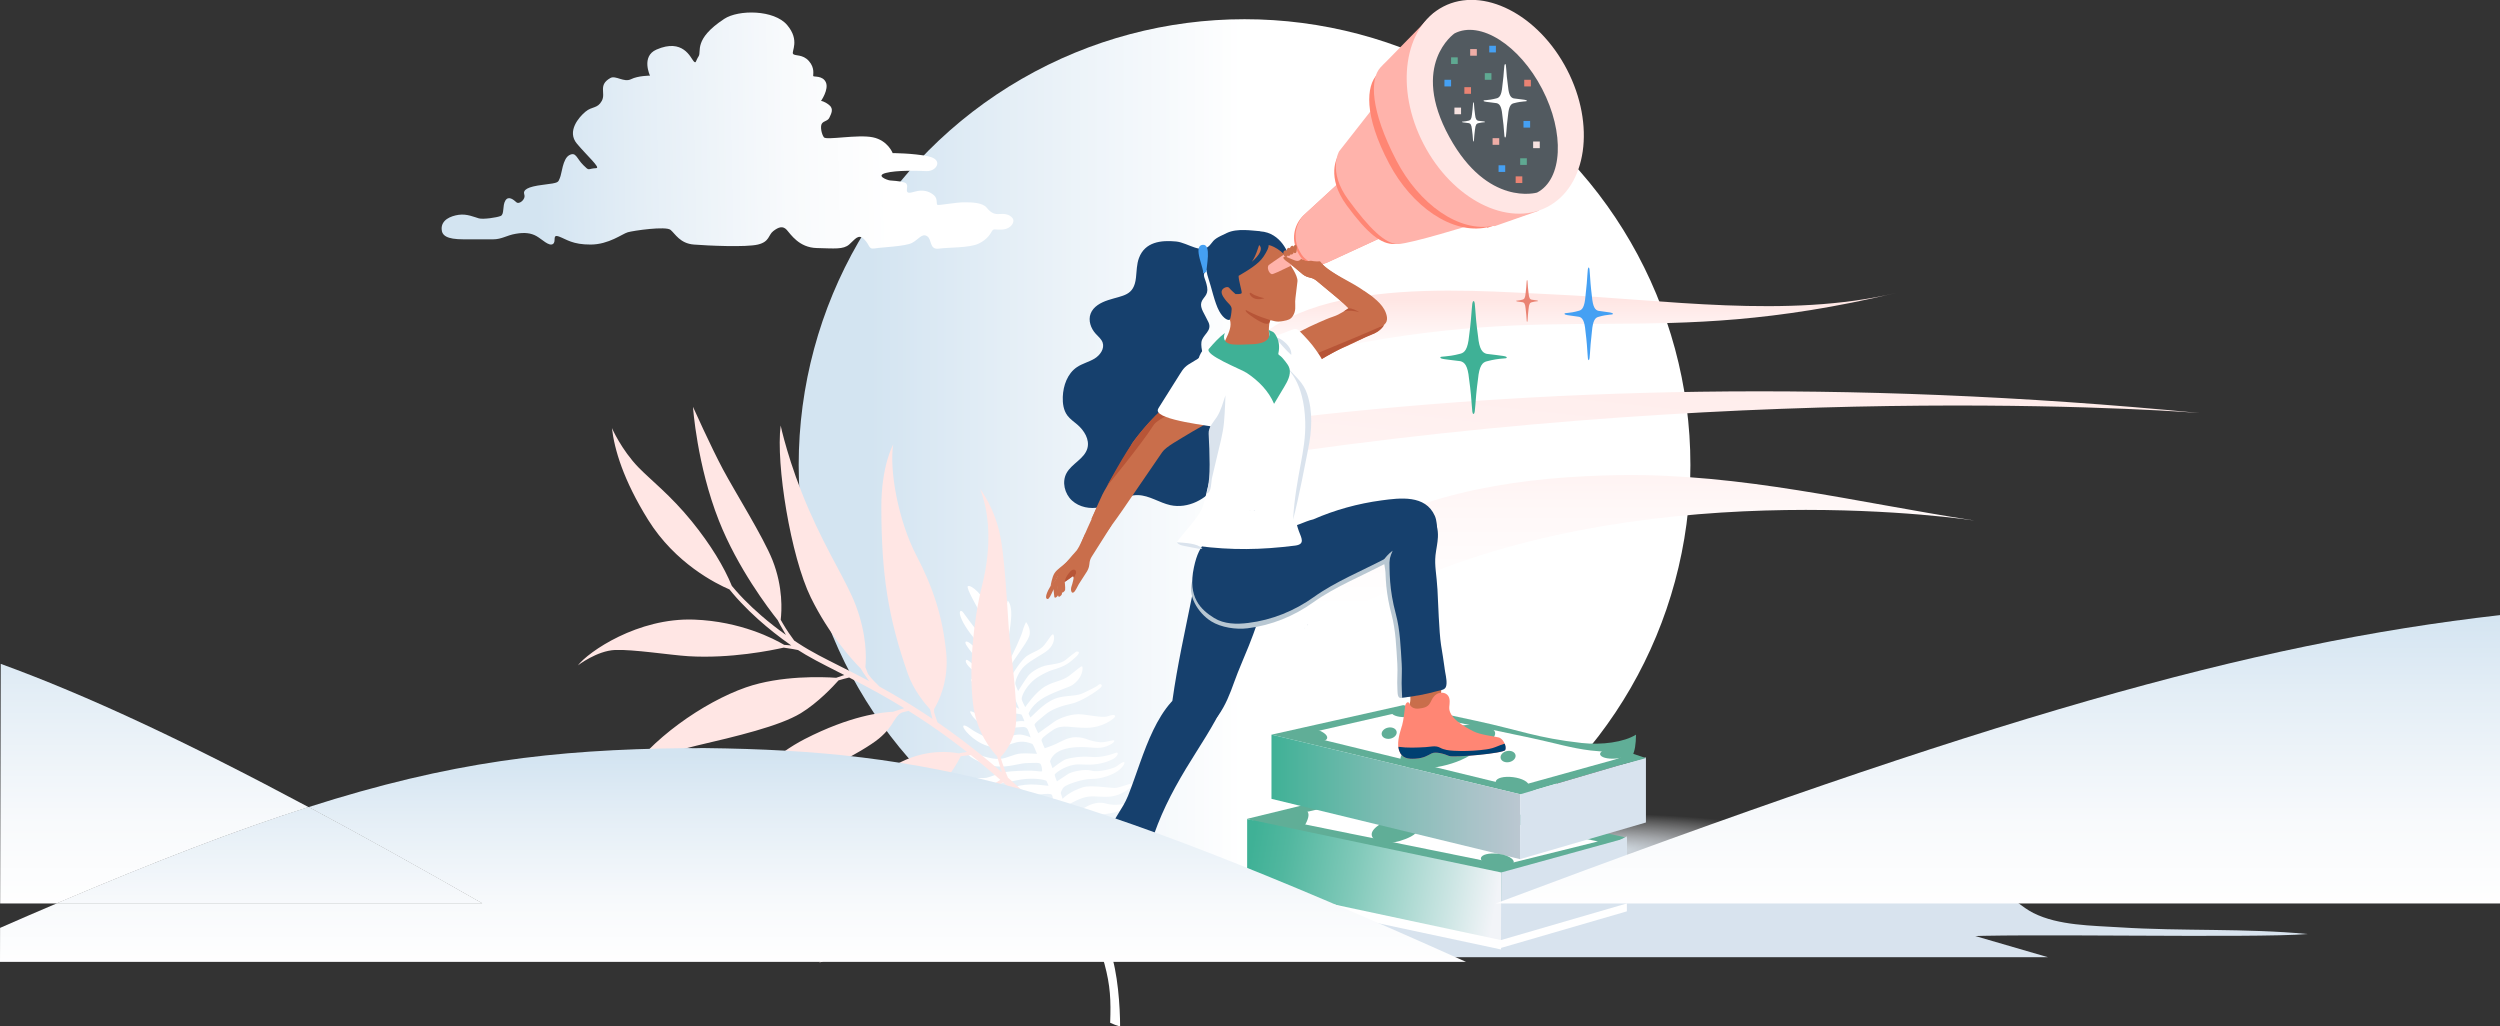
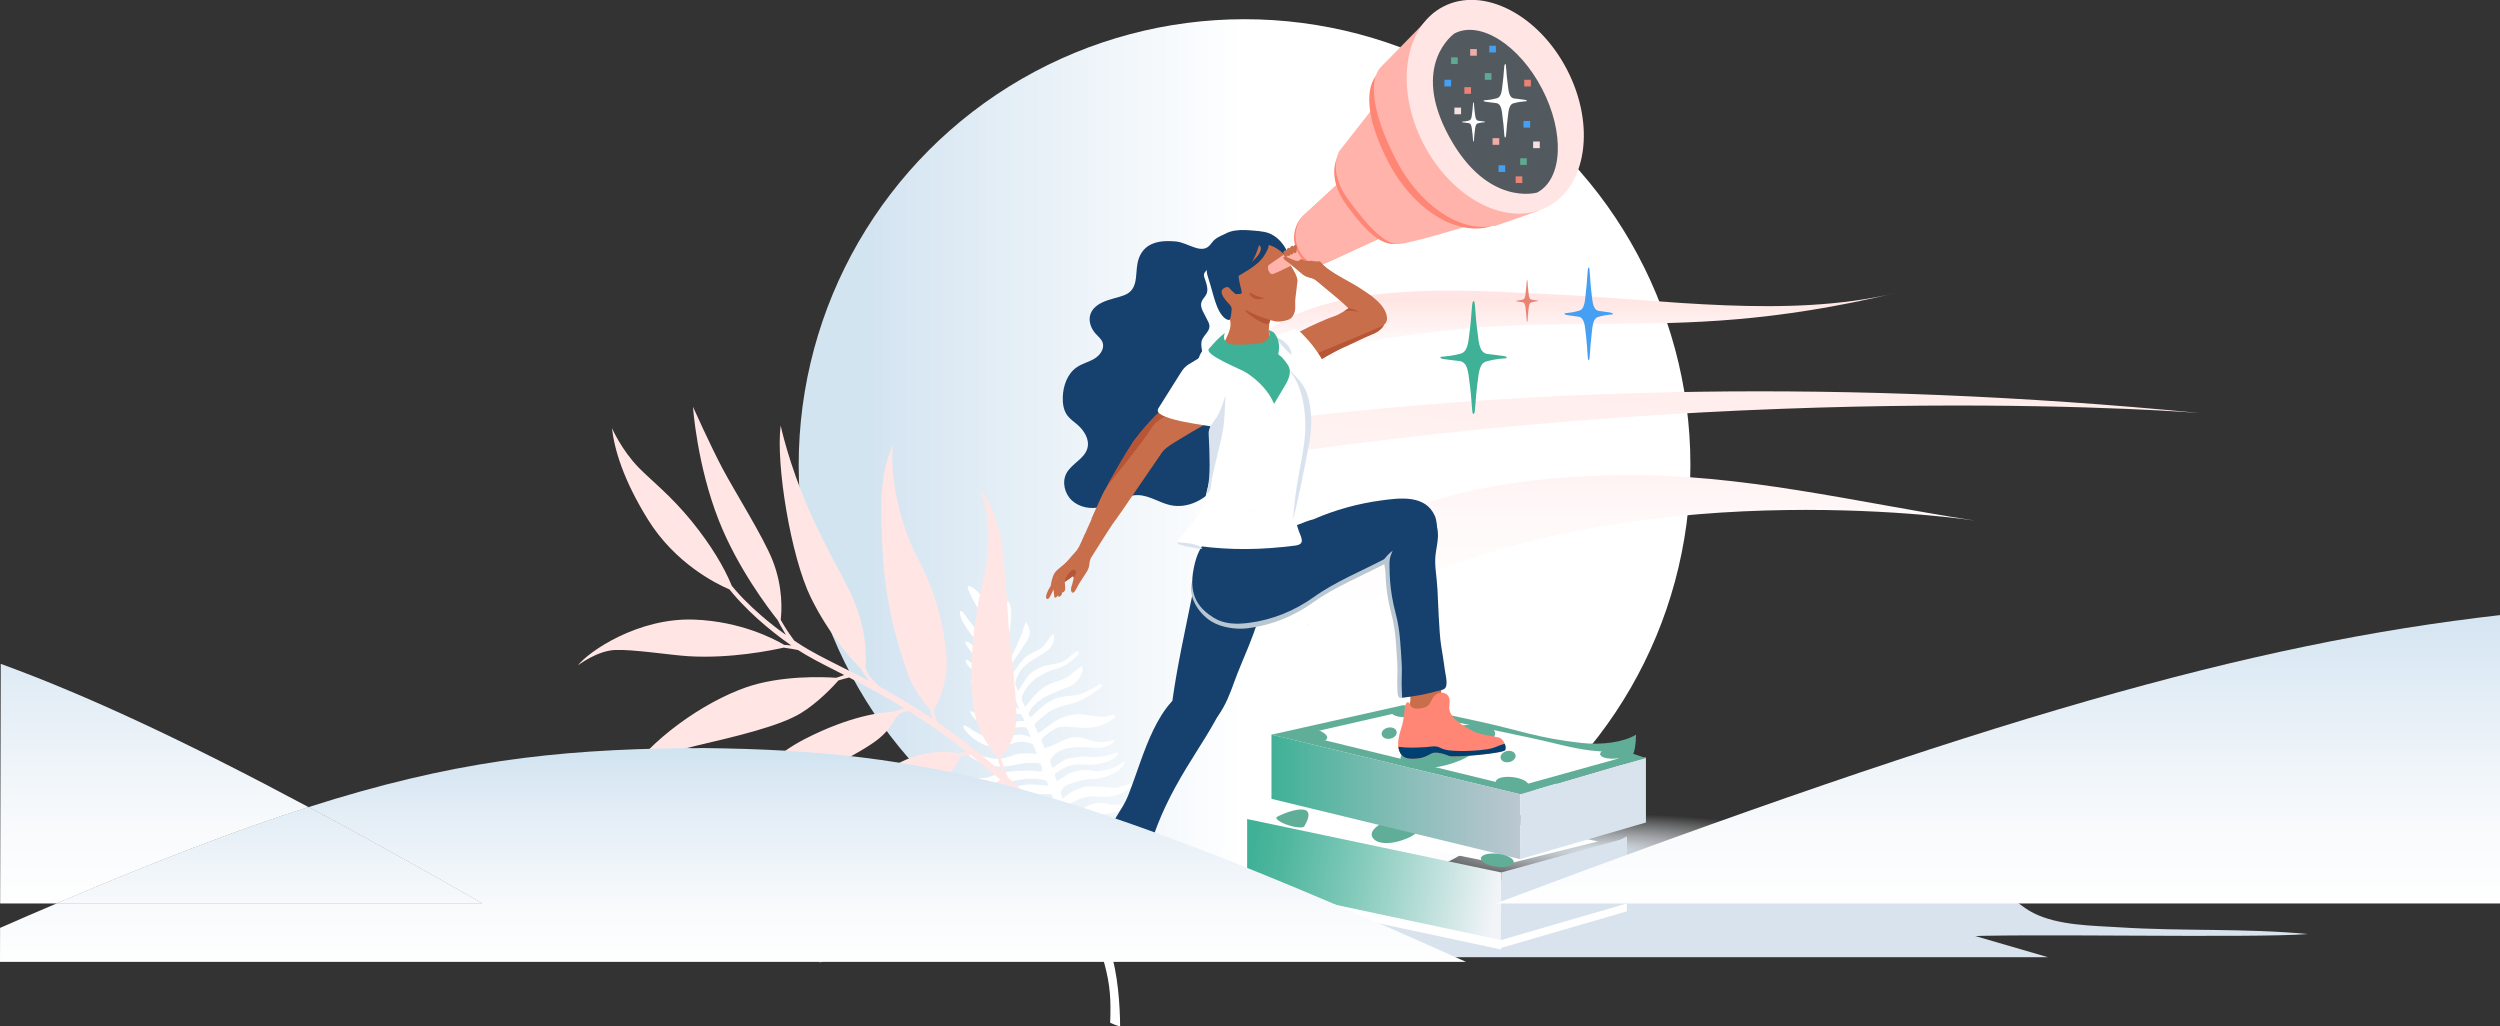
<svg xmlns="http://www.w3.org/2000/svg" xmlns:xlink="http://www.w3.org/1999/xlink" id="Layer_2" data-name="Layer 2" viewBox="0 0 673.98 276.72">
  <rect x="0" y="0" width="673.98" height="276.72" fill="#333333" stroke="none" />
  <defs>
    <style>      .cls-1 {        fill: #ffe6e4;      }      .cls-2 {        fill: url(#linear-gradient-2);      }      .cls-3 {        fill: #5fa992;      }      .cls-4 {        fill: #fff;      }      .cls-5 {        fill: #3fb196;      }      .cls-6 {        fill: #c96e4b;      }      .cls-7 {        fill: url(#linear-gradient-6);      }      .cls-8 {        fill: #dae3ed;      }      .cls-9 {        fill: #004071;      }      .cls-10 {        fill: #f6e2e0;      }      .cls-11 {        fill: url(#linear-gradient-11);      }      .cls-12 {        fill: url(#linear-gradient-10);      }      .cls-13 {        fill: url(#radial-gradient);      }      .cls-14 {        fill: #45a0f3;      }      .cls-15 {        fill: #efada6;      }      .cls-16 {        fill: #ea8373;      }      .cls-17 {        fill: #16406d;      }      .cls-18 {        fill: url(#linear-gradient-5);      }      .cls-19 {        fill: #ffb3ab;      }      .cls-20 {        fill: url(#radial-gradient-2);      }      .cls-21 {        fill: none;      }      .cls-22 {        fill: url(#linear-gradient-7);      }      .cls-23 {        fill: #60ae97;      }      .cls-24 {        fill: url(#linear-gradient-9);      }      .cls-25 {        fill: url(#linear-gradient-3);      }      .cls-26 {        fill: #d8e3ee;      }      .cls-27 {        fill: url(#linear-gradient);      }      .cls-28 {        fill: #b8c7d2;      }      .cls-29 {        fill: #ff8674;      }      .cls-30 {        fill: #b75537;      }      .cls-31 {        fill: url(#linear-gradient-4);      }      .cls-32 {        fill: url(#linear-gradient-8);      }      .cls-33 {        fill: url(#linear-gradient-12);      }      .cls-34 {        fill: #525a60;      }      .cls-35 {        fill: url(#linear-gradient-13);      }    </style>
    <linearGradient id="linear-gradient" x1="-5841.57" y1="1006.87" x2="-5601.18" y2="1006.87" gradientTransform="translate(-5385.86 1132.25) rotate(-180)" gradientUnits="userSpaceOnUse">
      <stop offset=".5" stop-color="#fff" />
      <stop offset=".74" stop-color="#e7f0f7" />
      <stop offset=".92" stop-color="#d3e4f1" />
    </linearGradient>
    <radialGradient id="radial-gradient" cx="-7659.77" cy="-1327.49" fx="-7659.77" fy="-1327.49" r="126.37" gradientTransform="translate(-3168.3 335.67) rotate(-180) scale(.47 -.08)" gradientUnits="userSpaceOnUse">
      <stop offset="0" stop-color="#dae3ed" />
      <stop offset=".13" stop-color="#dde6ee" stop-opacity=".89" />
      <stop offset=".42" stop-color="#e8edf3" stop-opacity=".62" />
      <stop offset=".84" stop-color="#f8f9fb" stop-opacity=".18" />
      <stop offset="1" stop-color="#fff" stop-opacity="0" />
    </radialGradient>
    <radialGradient id="radial-gradient-2" cx="-7653.43" cy="-1807.31" fx="-7653.43" fy="-1807.31" r="59.02" gradientTransform="translate(-3956.47 -373.91) rotate(-169.96) scale(.56 -.08) skewX(1.06)" xlink:href="#radial-gradient" />
    <linearGradient id="linear-gradient-2" x1="403.44" y1="242.86" x2="336.88" y2="231.29" gradientUnits="userSpaceOnUse">
      <stop offset="0" stop-color="#f2f4f8" />
      <stop offset=".19" stop-color="#cbe5e3" />
      <stop offset=".58" stop-color="#80c9b9" />
      <stop offset=".86" stop-color="#51b79f" />
      <stop offset="1" stop-color="#3fb196" />
    </linearGradient>
    <linearGradient id="linear-gradient-3" x1="-1977.27" y1="239.25" x2="-1943.32" y2="239.25" gradientTransform="translate(-1538.68) rotate(-180) scale(1 -1)" gradientUnits="userSpaceOnUse">
      <stop offset="0" stop-color="#dce3ec" />
      <stop offset=".11" stop-color="#dee5ed" stop-opacity=".92" />
      <stop offset=".33" stop-color="#e5eaf1" stop-opacity=".72" />
      <stop offset=".65" stop-color="#f1f3f7" stop-opacity=".4" />
      <stop offset="1" stop-color="#fff" stop-opacity="0" />
    </linearGradient>
    <linearGradient id="linear-gradient-4" x1="-1948.53" y1="214.84" x2="-1881.46" y2="214.84" gradientTransform="translate(-1538.68) rotate(-180) scale(1 -1)" gradientUnits="userSpaceOnUse">
      <stop offset="0" stop-color="#bbc7d1" />
      <stop offset=".19" stop-color="#a8c3c8" />
      <stop offset=".58" stop-color="#79bbb1" />
      <stop offset="1" stop-color="#3fb196" />
    </linearGradient>
    <linearGradient id="linear-gradient-5" x1="239.65" y1="34.96" x2="144.71" y2="36.9" gradientUnits="userSpaceOnUse">
      <stop offset="0" stop-color="#fff" />
      <stop offset=".29" stop-color="#f8fafc" />
      <stop offset=".71" stop-color="#e4eef6" />
      <stop offset="1" stop-color="#d3e4f1" />
    </linearGradient>
    <linearGradient id="linear-gradient-6" x1="-5227.14" y1="98.42" x2="-5227.14" y2="80.51" gradientTransform="translate(-4805.35) rotate(-180) scale(1 -1)" gradientUnits="userSpaceOnUse">
      <stop offset="0" stop-color="#fff" />
      <stop offset=".4" stop-color="#fff8f8" />
      <stop offset=".98" stop-color="#ffe6e4" />
      <stop offset="1" stop-color="#ffe6e4" />
    </linearGradient>
    <linearGradient id="linear-gradient-7" x1="-5243.11" y1="163.8" x2="-5243.11" y2="97.07" gradientTransform="translate(-4805.35) rotate(-180) scale(1 -1)" gradientUnits="userSpaceOnUse">
      <stop offset="0" stop-color="#fff" />
      <stop offset=".39" stop-color="#fff8f8" />
      <stop offset=".96" stop-color="#ffe6e4" />
      <stop offset=".97" stop-color="#ffe6e4" />
      <stop offset=".99" stop-color="#e7e4ea" />
      <stop offset="1" stop-color="#d3e4f1" />
    </linearGradient>
    <linearGradient id="linear-gradient-8" x1="-3448.66" y1="239.93" x2="-3448.66" y2="172.52" gradientTransform="translate(-8319.2 -1232.08) rotate(-173.92) scale(2.55 -2.11) skewX(-11.01)" xlink:href="#linear-gradient-6" />
    <linearGradient id="linear-gradient-9" x1="41.61" y1="245.93" x2="41.61" y2="164.13" xlink:href="#linear-gradient-5" />
    <linearGradient id="linear-gradient-10" x1="197.62" y1="261" x2="197.62" y2="203.53" xlink:href="#linear-gradient-5" />
    <linearGradient id="linear-gradient-11" x1="72.65" y1="245.93" x2="72.65" y2="164.13" xlink:href="#linear-gradient-5" />
    <linearGradient id="linear-gradient-12" x1="72.65" y1="261" x2="72.65" y2="203.53" xlink:href="#linear-gradient-5" />
    <linearGradient id="linear-gradient-13" x1="-4926.2" y1="245.93" x2="-4926.2" y2="164.13" gradientTransform="translate(-4387.59) rotate(-180) scale(1 -1)" xlink:href="#linear-gradient-5" />
  </defs>
  <g id="Illustration">
    <g>
      <circle class="cls-27" cx="335.52" cy="125.38" r="120.2" />
      <path class="cls-4" d="M293.81,226.01c2.5-1.51,4.73-.48,7.57-.21,2.85,.27,5.77-.66,6.86-1.35,1.52-.97,2.4-1.14,2.41-1.57,.01-.43-.85-.23-2.19,.23s-3.37-.25-6.2-.79c-2.83-.54-4.41-.8-6.71,0-2.3,.8-5.86,3.41-5.86,3.41,0,0-.19-.86-.42-1.66-.36-1.24-.69-.83,.43-1.95,1.12-1.12,5.95-2.34,8.76-2.73s5.07-1.24,6.51-1.84c1.43-.6,3.27-2.04,3.14-2.4-.13-.36-2.21,.5-3.47,1.09-1.26,.59-4.1,1.09-6.58,.37-2.48-.71-4.83,.61-6.01,1.33-1.18,.72-3.74,2.9-3.74,2.9,0,0-.99-2.89-1.01-3.23-.02-.33,2.23-1.66,4.52-2.47,2.3-.8,3.97-.25,6.87-.34,2.9-.1,4.91-1.57,6.15-2.49,1.24-.92,1.1-1.41,.73-1.29-.38,.12-3.55,1.17-4.59,1.38-1.04,.21-6.72-.87-9.01-.17-3.73,1.15-5.5,3.13-5.5,3.13l-.5-1.56s.23-1.04,.93-1.67c.7-.63,4.81-2.15,7.5-2.14,2.69,.01,5.64-1.18,6.95-2.14,1.31-.96,2.01-2.07,1.75-2.35-.25-.28-1.24,.48-2.04,1.08-.8,.6-4.97,1.73-6.82,1.18-1.85-.55-5.36,.31-6.21,.85-.84,.54-3.09,2.04-3.09,2.04,0,0-.63-1.52-.61-1.79,.02-.27,1.7-1.66,3.96-2.37,2.27-.7,2.95-.3,5.61-.35,2.65-.05,4.88-.82,6.17-1.51,1.29-.69,1.74-2.05,.71-1.67-1.03,.38-3.84,1.37-6.68,1.1-2.85-.27-5.82,.3-6.78,.64-.96,.34-3.57,2.39-3.57,2.39l-.67-1.82s.32-1.29,1.63-2.25c1.31-.96,3.58-1.66,7-1.62,3.43,.05,4.96,.74,7.58-.64,1.16-.61,1.49-1.33,.7-1.17-.79,.17-2.56,.59-3.32,.52-3.67-.37-3.6-1.29-6.58-1.37-2.09-.06-4.22,1.26-5.41,1.82-1.19,.55-3.03,1.16-3.03,1.16,0,0-.66-1.42-.84-2.01-.17-.59,.71-1.3,3.13-2.95,2.42-1.64,5.01-.46,9.16-.55,4.15-.09,6.97-2.28,7.42-2.87s-.4-.82-1.69-.29c-1.3,.53-3.99-.09-6.98-.45-2.99-.37-6.33,1.09-7.48,1.87-1.14,.79-4.47,3.2-4.47,3.2,0,0-.99-2-1-2.23-.01-.51,1.22-1.34,2.82-2.72,1.6-1.37,4.06-2.35,6.93-2.95,2.87-.6,6.94-3.38,7.95-4.27,1.02-.89-.03-1.36-.5-.84-.48,.51-2.29,1.31-4.02,2.16-1.73,.85-3.73,.63-6.22,1.12-3.79,.75-6.65,4.32-8.08,5.48l-.48-1.02s.59-1.91,3.24-3.77c2.66-1.86,7.65-3.33,8.49-3.9,3.04-2.07,2.93-4.72,2.74-5.05-.19-.33-1.55,1-3.53,2.5-1.98,1.49-3.76,1.32-6.44,2.85-2.67,1.52-5.41,5.61-5.41,5.61,0,0-.84-1.6-.94-2.1-.16-.81,1.32-4.16,4.58-6.15,1.11-.68,2.73-1.49,3.63-1.75,3.74-1.1,4.54-1.91,6.16-3.33,2-1.76,.56-1.76,.29-1.62-.27,.15-1.61,1.21-2.81,2.2-1.2,.99-3.09,1.11-5.03,1.46-1.94,.35-4.23,1.76-5.05,2.8-.81,1.04-2.74,4.15-2.74,4.15,0,0-.71-1.61-.75-1.91-.12-.83,.93-3.41,2.48-4.84,2.09-1.91,4.94-3.09,6.41-4.39,1.46-1.3,1.76-3.08,1.44-3.94-.33-.85-1.23,1.09-2.47,2.61-1.24,1.52-2.57,1.68-4.55,2.88-1.65,.99-4.33,5.4-4.33,5.4,0,0-.8-1.11-.29-2.5,.52-1.39,4.35-6.08,5.04-8.08,.69-2-.85-3.83-.85-3.83,0,0-.69,1.4-.94,2.48-.25,1.08-2.74,6.68-3.68,7.96-.94,1.28-.79,.17-.81-1.36s1.36-7.5,1.45-10.81c.09-3.31-.96-4.03-.96-4.03,0,0-.33,.95-.92,4.18-.38,2.12-.69,9.65-.69,9.65,0,0-.83-4.52-.73-6.31,.13-2.27-.14-7.47-.65-8.91-.5-1.45-2.55-3.09-1.95-1.18,.6,1.91,1.2,11.88,1.2,11.88,0,0-1.03-5.28-1.88-7.91-.85-2.63-4.14-5.81-5.12-5.31-.63,.32,2.95,6.47,2.95,6.47,2.67,5.57,2.2,5.22,3.6,8.92,.93,2.45,.5,1.65-.1,.94-.6-.71-2.72-2.82-4-4.36-1.28-1.54-3.09-4-3.7-4.87-.61-.87-1.5-.57-.42,1.85,1.08,2.42,3.49,5.42,5.04,6.98,1.56,1.56,4.39,2.63,4.59,3.12,.52,1.27,.62,1.67,.62,1.67,0,0-1.3-.47-2.36-.92-1.79-.75-5.06-4.14-6-4.67-.94-.52-1.19-.05-.47,1.02,.72,1.07,1.59,2.23,3.63,4.14,2.03,1.91,2.84,2.01,4.98,2.54,1.24,.31,1.34,1.58,1.34,1.58-1.24-.28-4.45-1.27-5.95-1.84-1.5-.57-3.58-2.71-4.03-2.72-.46-.01-.73,.97,1.97,3.12,2.71,2.15,5.32,2.82,7.26,3.24,1.95,.41,2.03,.9,2.49,1.68,.46,.78,.08,.37-.81,.24-.83-.12-2.5-.58-4.41-.93-1.91-.35-3.32-.79-5.1-2.03-.71-.49-.17,.78,1.64,2.61,.99,1,2.92,1.98,5.79,1.97,2.43,0,3.57,.11,4.2,.72l1.1,2.61c-.32-.09-1.33-1-3.69-1.36-2.36-.36-5.21-.63-6.43-.58-1.22,.06-2.44,.11-1.42,.93,1.03,.82,1.91,.95,4.2,1.43,2.29,.48,7.45,.84,7.93,1.1,.13,.07,.82,1.81,.82,1.81,0,0-.79-.15-1.76,.03-.97,.18-3.37,.34-5.64-.09-1.59-.31-4.37-1.39-6.02-2.22-1.65-.83-1.31-.24-.84,.54,.46,.78,2.1,2.69,4.71,3.3,2.96,.68,4.75,.28,6.91,.15,2.16-.13,2.75-.4,3.36,.29,.31,.35,.97,2.46,.97,2.46,0,0-.06-.24-1.34-.58-1.28-.34-1.6-.43-3.53-.07-1.94,.35-5.19,1.53-7.46,.39-2.11-1.06-2.95-1.5-3.9-2.19-.95-.69-2.24-1.37-1.91-.35,.34,1.02,3.81,4.83,8.03,5.31,4.22,.48,5.87-2.72,10.49-.88,.33,.13,1.3,2.69,1.3,2.69-.23,.03-2.72-.21-4.29-.09-2.17,.16-3.55,1.3-5.77,1.46-2.23,.17-6.56-1.24-7.86-2.11-1.05-.7-1.09,.58-.31,1.28,.77,.7,3.78,2.47,7.22,2.84,3.45,.38,6.34-.95,8.79-.9,1.26,.03,2.81-.21,3.16,.25,.27,.35,.43,1.12,.45,1.84,.01,.39-.9,.06-2.82-.02-1.93-.08-5.65,.12-7.13,.36-1.47,.24-4.1,1.38-5.07,1.56-.97,.18-3.01-.1-3.13,.31-.12,.41,.99,1.36,2.53,1.55,1.55,.2,5.05-.39,8.74-1.18,3.7-.78,6.85-.36,7.97,.09,.14,.06,.64,1.37,.64,1.37-.42,.05-2.82-.37-4.77-.35-1.96,.02-4.45,.5-5.46,1.05-1.02,.55-3.1,1.41-4.66,1.65-1.56,.24-5.46-.15-6.39-.51-.93-.36-1.67,.21-1.15,.62,.51,.41,.94,1.13,2.9,1.87,1.96,.75,3.32,.62,7.42,.13,4.1-.49,6.27-1.64,9.84-2.11,1.73-.23,2.95-.23,3.17,.11,.25,.38,.21,.81,.27,1.06,.13,.53,.05,.65-1.05,.3-1.1-.35-3.52,.26-5.17,.72-1.65,.46-4.59,2.29-6.79,3.56-2.2,1.27-3.46,1.26-5.11,1.8-1.65,.54-1.85,.65-.91,.92,.94,.27,3.18,.78,5.9,.09,2.72-.69,6.73-2.67,10.02-3.92,2.05-.78,3.91-.54,3.91-.54,.23,.32,.72,1.61,.7,1.83-.02,.31-.32,.24-.87,.13-.77-.16-4.81,.7-7.35,2.15-2.54,1.45-8.22,2.87-10.69,3-2.46,.12-5.58-.86-6.23-.85-.65,0-.18,1.3,1.12,1.88,1.3,.59,3.88,1.52,8.36,1.51,4.47,0,7.26-2.1,11.4-3.55,4.15-1.46,5.25-.63,5.25-.63l.76,1.99s-2.04-.83-3.39-.54c-1.35,.29-4.12,1.35-6.43,2.43-2.32,1.07-4.34,2.33-6.9,3.45-2.56,1.12-4.92,1.36-6.71,1.81-1.79,.45-1.66,.38-1.41,.93,.25,.55,1.43,.77,4.59,.36,3.16-.41,4.4-.73,8.2-2.01,3.81-1.27,8.25-3.74,10.39-4.21,.81-.18,2.33,.04,2.44,.51,.27,1.19,.58,2.25,.58,2.25,0,0-2.5-.55-6.53,.5-4.03,1.05-7.29,4-10.23,5.67-2.95,1.67-5.44,3.35-6.72,3.61-1.28,.26-1.62,1.64-.84,1.74,.77,.1,1.85-.05,6.16-2.28,4.31-2.23,5.27-3.17,9.52-5.37,4.24-2.19,8.23-1.58,9.19-1.16,.24,.1,.18,.7,.23,.87,.09,.28,.09,.56-.02,.73-.18,.26-.64,.03-1.84,.31-1.47,.34-2.56,1.19-5.53,2.36-2.97,1.17-4.41,2.37-6.17,3.23-1.76,.86-4.47,2.66-5.81,3.72-1.34,1.06-.79,.7-.02,.87,.77,.17,2.96-.73,4.89-1.36,1.93-.62,7.96-3.83,10.06-4.96,2.1-1.13,4.89-.91,5.51-.82,.35,.05,.67,2.02,.52,1.92-.49,.52-2.71,.71-5.77,1.58s-5.37,2.11-8.63,3.78c-3.27,1.67-2.93,2.52-2.93,2.52,0,0,4.74-.31,6.7-1.37,1.97-1.06,5.98-2.87,7.57-3.38,2.55-.82,4.48,1.19,5.37,3.16,1.94,4.32,3.25,8.77,4.62,13.27,1.6,5.93,1.75,9.8,1.53,15.87,.86,.41,1.74,.74,2.68,1.02,0-5.27-.61-14.76-2.72-20.49-.41-1.1-.71-2.21-1.12-3.31l-.69-1.85c-.13-.35-.63-1.16-.57-1.51-.47-1.25-1.55-3.46-.72-4.73,.51-.79,1.04-.9,3.51-1.11,2.47-.21,2.48-.63,6.33-.23,3.03,.31,3.29-.22,2.76-.79-.52-.58-2.63-1.42-5.58-1.72-2.95-.3-6.28,1.08-8.32,1.41l-.42-1.11c.86-.72,2.69-.99,5.73-1.59,3.04-.6,5.87-.67,7.53-.87,1.67-.21,2.54-.25,2.26-.87-.28-.62-1-1.11-2.96-1.7-1.96-.59-5.28-.31-7.88,.66-3.04,1.13-5.32,2.6-5.32,2.6l-.6-2.12c.29-.41,1.94-.81,6.03-2.16,4.62-1.52,8.19-.81,9.06-.85,.87-.04-.06-1-1.67-1.76-1.62-.76-3.7-.5-7.2-.07s-7.05,2.14-7.05,2.14c0,0-.49-1.21-.57-1.94-.08-.73,2.61-1.54,4.55-1.9,2.29-.42,5.6,.08,8.62-.26,3.02-.34,4.33-.1,4.79-.68,.46-.59-3.47-1.48-5.04-1.86-1.57-.38-5.42-.84-8.09-.35-2.66,.49-5.6,2.32-5.6,2.32,0,0-.4-1.35-.4-1.58-.02-.7,.72-.9,3.22-2.41Z" />
      <path class="cls-26" d="M521.47,238.52c-5.77-.56-11.1-6.56-16.93-5.2-4,.94-6.59,5.1-10.56,6.17-5.37,1.45-10.31-3.19-15.65-4.76-6.95-2.04-14.19,1.24-21.14,3.28-16.09,4.71-30.12,5.43-46.4,3.52-15-1.76-31.43,1.43-46.75,1.39-25.43-.07-53.1-5.37-78.4-7.13-54.96-3.83-163.13,16.02-242.99,21.63,69.45,.63,131.75-10.88,150.04-9.18,63.17,5.88,108.89,.53,172.43,2.21,30.51,.81,60.89,.17,91.34,.35,30.63,.17,40.12,3.99,70.76,1.77,14.71-1.06,80.15,.44,94.91-.76-16.81-1.6-33.84-.73-50.69-1.81-7.47-.48-16.49-.46-23.25-3.86-6.1-3.07-11.49-11.17-19.22-9.43-1.79,.4-3.42,1.39-5.22,1.72-.77,.14-1.52,.16-2.27,.09Z" />
      <polygon class="cls-26" points="120.14 258.06 552.13 258.06 509.27 245.58 212.39 245.58 120.14 258.06" />
      <polygon class="cls-4" points="336.26 241.37 404.67 255.97 404.74 237.75 336.26 223.34 336.26 241.37" />
      <polygon class="cls-4" points="404.64 255.56 438.59 245.69 438.59 228 404.71 237.34 404.64 255.56" />
      <g>
        <path class="cls-13" d="M366.37,233.1c0-5.58,27.03-17.98,60.38-17.98s60.38,12.4,60.38,17.98-27.03,10.1-60.38,10.1c-33.35,0-60.38-4.52-60.38-10.1Z" />
        <path class="cls-20" d="M311.67,236.54c.77-2.47,15.96-9.77,33.92-6.59,17.96,3.18,31.89,15.64,31.12,18.1-.77,2.47-15.96,1.89-33.92-1.29-24.19-4.28-25.67-27.67-31.12-10.22Z" />
-         <polygon class="cls-23" points="336.22 220.75 404.71 243.65 438.59 225.82 373.15 211.73 336.22 220.75" />
        <polygon class="cls-2" points="336.22 238.83 404.64 253.44 404.71 235.21 336.22 220.81 336.22 238.83" />
        <polygon class="cls-4" points="344.23 220.72 405.49 233.13 430.79 226.85 371.9 214.39 344.23 220.72" />
        <polygon class="cls-25" points="404.64 253.03 438.59 243.15 438.59 225.47 404.71 243.29 404.64 253.03" />
        <polygon class="cls-26" points="404.64 253.44 438.59 243.56 438.59 225.88 404.71 235.21 404.64 253.44" />
        <path class="cls-23" d="M380.41,225.51c-4.01,2.07-8.52,2.37-10.06,.68s.2-3.39,4.22-5.46c4.01-2.07,8.62-7.78,10.25-6.82,2.2,1.29-.39,9.53-4.41,11.6Z" />
        <path class="cls-23" d="M342.78,198.05l67.07,16.08c1.05,.25,3.61-1.06,4.61-1.35l10.74-3.15,11.46-3.36c3.36-.99,4.33-3.11,4.39-8.21-3.26,2.03-9.22,2.85-14.67,2.24-12.07-1.36-16.47-3.39-28.33-5.95-6.58-1.42-13.17-2.84-19.75-4.25l-35.51,7.96Z" />
        <path class="cls-4" d="M350.92,198.05s57.87,14.1,57.87,14.1c.42,.1,1.42-.39,1.82-.51l4.75-1.32c4.33-1.2,8.65-2.4,12.98-3.61,1.86-.52,3.73-1.03,5.59-1.55,2.21-.61,3.8-.89,4.98-3.14-3.29,.81-6.72,.7-10.05,.31-5.2-.61-10.49-2.2-15.64-3.28s-10.79-2.28-16.19-3.42c-6.15-1.3-12.29-2.6-18.44-3.9l-27.67,6.33Z" />
        <polygon class="cls-31" points="342.78 215.36 409.78 231.62 409.85 214.13 342.78 198.05 342.78 215.36" />
        <polygon class="cls-26" points="409.78 231.62 443.73 221.74 443.73 204.19 409.85 214.13 409.78 231.62" />
        <ellipse class="cls-23" cx="378.59" cy="191.98" rx="3.49" ry="1.35" />
        <ellipse class="cls-23" cx="435.48" cy="202.96" rx="4.11" ry="1.53" transform="translate(-15.55 37.4) rotate(-4.83)" />
        <ellipse class="cls-23" cx="353.95" cy="198.05" rx="1.61" ry="3.96" transform="translate(76.57 493.97) rotate(-76.08)" />
        <path class="cls-23" d="M351.62,222.78c-.29,.5-2.21,.36-4.28-.31s-3.51-1.62-3.21-2.12,12.32-5.77,7.49,2.42Z" />
        <ellipse class="cls-23" cx="407.66" cy="211.23" rx="1.75" ry="4.46" transform="translate(147.49 589.54) rotate(-82.87)" />
        <ellipse class="cls-23" cx="403.64" cy="231.89" rx="1.75" ry="4.46" transform="translate(123.47 603.65) rotate(-82.87)" />
        <path class="cls-23" d="M395.03,204.35c-5.96,3.07-15.03,3.72-16.9,1.67s.78-4.51,6.83-7.49c9.04-4.45,15.07-3.17,17.19-2.08,2.85,1.46-1.16,4.83-7.12,7.9Z" />
        <ellipse class="cls-23" cx="406.58" cy="203.93" rx="2.05" ry="1.52" transform="translate(-32.88 86.57) rotate(-11.68)" />
        <ellipse class="cls-23" cx="374.52" cy="197.61" rx="2.05" ry="1.52" transform="translate(-32.26 79.95) rotate(-11.68)" />
      </g>
-       <path class="cls-18" d="M250.25,42.13c-4.26-.85-9.59-.85-9.59-.85,0,0-1.28-3.41-5.33-4.26-4.05-.85-12.57,.85-13.21,0-.64-.85-1.07-2.98-.53-3.73s1.6-.64,2.02-1.6c.43-.96,1.28-2.34-.11-3.41s-2.16-1.07-2.16-1.07c0,0,2.16-3.09,1.31-5.01s-3.3-1.39-3.41-1.7,.53-2.13-1.17-4.05c-1.7-1.92-3.73-1.28-4.26-1.92-.53-.64,1.92-3.62-1.6-7.78-3.52-4.16-13.13-4.19-16.97-1.66-8.4,5.53-6.05,8.8-6.9,10.08s-.64,2.13-1.39,1.28c-.75-.85-2.83-6.22-9.99-3.08-4.18,1.83-1.73,7.02-1.73,7.02,0,0-3.2,0-5.11,.96-1.92,.96-4.15-1.12-5.57-.32-3.41,1.92-1.14,4.05-2.32,6.18s-2.56,1.39-4.37,2.88c-1.81,1.49-5.11,5.33-2.34,8.63,2.77,3.3,6.47,6.55,5.22,6.61-2.45,.11-1.7,.96-3.52-.85-1.81-1.81-1.92-3.62-3.73-2.66-1.81,.96-2.02,5.01-2.56,6.18-.53,1.17-.11,1.28-4.47,1.81-4.37,.53-5.54,1.39-5.11,2.66s-1.39,2.73-2.13,2.06-2.13-1.85-2.98-.46c-.85,1.39-.21,3.73-1.28,4.16-1.07,.43-4.69,.96-5.86,.64-1.17-.32-3.2-1.28-5.43-.96s-4.7,1.39-4.61,3.84c.06,1.72,1.31,2.77,5.89,2.77,4.58,0,5.65,0,7.99,0s3.62-1.07,6.07-1.49c2.45-.43,4.16-.21,5.65,.64,1.49,.85,3.3,2.77,4.37,2.13,1.07-.64-.32-2.77,1.7-2.02,2.02,.75,3.62,2.17,8.52,2.15,4.9-.02,8.52-2.9,10.01-3.32,1.49-.43,10.23-1.7,11.51-.64,1.28,1.07,2.56,3.67,6.29,3.96,3.73,.3,14.06,.77,17.26,0,3.2-.77,2.77-2.58,4.16-3.64,1.39-1.07,2.56-1.49,3.62-.32,1.07,1.17,3.3,4.79,8.1,4.9,4.79,.11,7.14,.43,8.74-.96,1.6-1.39,2.45-2.98,4.05-1.39,1.6,1.6,1.07,2.77,2.88,2.45s8.2-.53,10.01-1.49c1.81-.96,2.66-2.66,4.05-1.81,1.39,.85,.53,3.73,3.2,3.36,2.66-.37,8.1-.16,10.65-1.33s3.3-2.88,3.73-3.52,.96-.11,2.98-.32,3.3-2.02,2.45-3.09c-.85-1.07-2.24-1.17-3.52-1.07s-2.24-.25-3.41-1.7c-1.17-1.46-4.26-1.46-6.18-1.46-1.92,0-6.5,.82-7.03,.71s.11-1.6-.96-2.56-2.34-1.39-3.84-1.28-2.98,.96-3.41,.32c-.43-.64,.64-2.13-.85-2.56s-3.09-.43-3.84-.53-3.94-1.28-1.07-2.02c2.88-.75,8.32-.6,10.98-.49,2.66,.11,4.68-3.13,.42-3.98Z" />
      <path class="cls-7" d="M332.34,100.63c12.05-27.19,62.2-22.34,86.4-21.26,29.95,1.34,62.93,6.63,92.5-.41-66.83,15.9-88.1,1.09-155.81,15.74-7.8,1.69-15.55,3.51-23.08,5.93Z" />
      <path class="cls-22" d="M532.07,140.31c-.06,0-84.46-12.98-151.97,16.51-9.46,4.13-19.16,9.16-29.42,10.82-1.91,.31-3.97,.51-5.72-.33-7.27-3.47,13.76-19.36,16.8-21.27,22.02-13.88,49.63-17.6,75.14-17.95,32.73-.45,63.16,7.28,95.18,12.21Z" />
      <path class="cls-32" d="M344.27,113.14c-2.55,1.82-5.17,3.83-7.01,6.35-1.28,1.75-1.37,3.03-.71,4.11,142.18-21.63,256.47-12.25,256.47-12.25-96.47-9.35-179.7-6.56-248.76,1.79Z" />
      <path class="cls-1" d="M268.41,212.07c.67-.39,1.34-.78,2.02-1.15,2.35,2.09,4.66,4.22,6.92,6.42,6.11,5.87,11.89,12.07,17.44,18.47,.82,.93,1.61,1.88,2.42,2.83,.41-.54,.81-1.08,1.23-1.62-.72-.84-1.43-1.68-2.16-2.51-5.62-6.41-11.48-12.62-17.65-18.51-2.28-2.2-4.61-4.34-6.99-6.44l.05-.02c-.38-.86-.72-1.76-1.05-2.65-.16-.45-.33-.89-.47-1.35-.15-.45-.28-.91-.42-1.36,0-.02-.01-.04-.02-.07,.98-.99,3.75-4.21,4.18-9.16,.37-4.2-.74-14.76-1.48-20.42-.74-5.66-1.14-20.96-2.63-29.29s-5.58-13.41-5.58-13.41c2.5,6.33,3.21,15.37,.56,25.92-2.37,9.45-3.61,22.35-2.47,31.95,.93,7.79,5.01,12.64,6.51,14.19,.04,.17,.08,.34,.13,.51,.25,.93,.53,1.85,.81,2.78,.1,.34,.21,.68,.32,1.01-.31-.27-.62-.54-.93-.8-.81-.69-1.62-1.39-2.44-2.07l-2.48-2.03c-1.67-1.33-3.34-2.65-5.05-3.93-2.11-1.59-4.26-3.14-6.44-4.64-.22-.58-.42-1.18-.62-1.77-.1-.31-.21-.62-.3-.94v-.86c1.16-1.9,4.03-7.48,3.27-15.2-.95-9.62-3.48-17.45-7.99-26.09-5.03-9.63-7.38-23.29-6.3-30.01,0,0-3.22,5.58-3.2,16.99,.04,18.14,1.83,29.65,7.15,44.82,1.55,4.43,4.67,8.13,5.99,9.57,0,.02,0,.04,.01,.05l.48,1.93c.05,.19,.1,.39,.15,.58-.89-.6-1.78-1.19-2.68-1.77-3.58-2.32-7.25-4.51-10.98-6.58-.21-.11-.41-.23-.62-.34-.38-.39-.74-.77-.77-.8l-.22-.2c-.15-.14-.29-.28-.43-.42-.28-.29-.55-.6-.82-.91-.26-.31-.53-.63-.77-.96-.18-.25-.53-1.3-.79-1.95,.26-2.61,.39-8.71-2.58-16.62-2.43-6.45-7.44-13.86-12.69-25.9-5.45-12.51-7.57-22.62-7.57-22.62-1.34,10.38,2.72,35.33,8.13,46.37,4.88,9.95,11.08,16.75,13.49,19.19,.19,.34,.39,.67,.6,1,.46,.71,.94,1.4,1.45,2.09,.06,.09,.13,.17,.2,.26-2.63-1.39-5.28-2.74-7.94-4.07-3.8-1.92-7.6-3.78-11.11-6.09-.39-.25-.78-.51-1.17-.77-.52-.69-1.02-1.41-1.51-2.13-.27-.41-.55-.82-.8-1.23-.26-.42-.51-.84-.76-1.26-.19-.33-.38-.66-.57-.99,.28-2.34,.68-8.79-2.22-16.1-2.5-6.27-10.1-18.37-13.36-24.48-3.26-6.11-8.07-16.83-8.07-16.83,0,0,1.05,15.66,6.99,30.69,5.03,12.75,13.41,23.76,15.85,26.82,.21,.44,.44,.88,.68,1.31,.48,.87,.98,1.73,1.49,2.59,.02,.03,.04,.06,.06,.09-2.32-1.65-4.57-3.4-6.72-5.27-1.6-1.38-3.14-2.83-4.61-4.33-.74-.75-1.46-1.53-2.15-2.32-.35-.39-.69-.79-1.02-1.2-.03-.04-.07-.08-.1-.12-2.08-5.09-5.66-11.06-10.83-17.43-5.67-6.98-11.1-11.17-14.31-14.48-4.62-4.76-7.18-10.62-7.18-10.62,.66,5.74,3.06,13.96,9.75,24.72,7.33,11.78,18.34,17.24,21.94,18.78,.29,.37,.59,.73,.9,1.09,.69,.82,1.41,1.62,2.15,2.4,1.47,1.56,3.01,3.06,4.6,4.49,2.85,2.56,5.86,4.93,9.01,7.12-.08,0-.17-.01-.25-.02l-.85-.08c-.27-.03-.54-.05-.81-.06-2.7-1.6-11.72-6.35-24.3-6.81-15.15-.56-28.52,8.69-31.32,12.35,0,0,5.13-3.96,10.04-4.16s14.92,1.38,19.74,1.68c11.35,.69,22.43-1.57,25.7-2.31,.29,.05,.57,.1,.86,.13,.56,.07,1.11,.16,1.67,.26,.45,.08,.9,.17,1.35,.26,.67,.44,1.36,.86,2.05,1.26,.93,.55,1.87,1.06,2.81,1.57,1.89,1.01,3.79,1.97,5.69,2.94,.64,.32,1.28,.65,1.92,.97-.15,.05-.29,.09-.44,.14l-1.25,.43c-.17,.05-.33,.11-.5,.17-3.58-.25-14.93-.69-24.35,2.59-11.34,3.96-26.03,14.12-32.76,24.85,0,0,5.72-5.94,19.48-9.15,10.6-2.48,22.34-5.25,28.08-8.74,4.63-2.82,8.76-7.25,10.18-8.85,.46-.14,.93-.27,1.4-.4,.48-.13,.97-.26,1.46-.37,2.71,1.39,5.4,2.8,8.05,4.28,2.3,1.28,4.57,2.62,6.81,3.99-.2,.06-.4,.12-.59,.18l-2.48,.79c-3.02,.11-11.5,1.05-23.77,7.35-15.53,7.98-26.1,25.71-26.1,25.71,0,0,11.6-8.78,19.53-11.89,7.93-3.11,22.21-10.32,26.61-13.98,2.11-1.76,3.34-3.48,4.04-4.81h.04c.73-1.21,1.48-2.05,2.38-2.27,.5-.13,.99-.25,1.49-.36,.97,.61,1.94,1.22,2.9,1.85,3.54,2.31,6.99,4.76,10.36,7.31,.83,.62,1.65,1.26,2.46,1.9-.07,.01-.14,.03-.21,.04-.65,.12-1.3,.23-1.95,.36-2.16-.43-8.41-1.19-15.41,2.23-8.68,4.24-15.14,9.35-21.66,16.59-7.27,8.08-19.25,15.04-25.93,16.38,0,0,6.35,1.08,17.03-2.93,16.99-6.37,27.15-12.06,39.51-22.33,3.77-3.13,6.19-7.58,6.98-9.17,.52-.08,1.03-.15,1.55-.2,.38-.04,.77-.08,1.16-.11,.49,.39,.97,.78,1.46,1.16l2.45,2.02c.82,.67,1.61,1.37,2.41,2.06,.55,.47,1.09,.95,1.64,1.43-.57,.35-1.14,.71-1.7,1.08-.5,.33-.99,.66-1.49,.99-.06,.04-.12,.08-.17,.12-1.73,.54-5.19,1.9-9.25,4.96-4.18,3.15-13.22,13.73-18.92,21.65-8.53,11.85-17.29,20.5-17.29,20.5,0,0,25.14-10.04,35.37-23.06,9.98-12.68,11.13-21.47,11.25-23.77,.33-.2,.65-.4,.99-.6Z" />
      <path class="cls-6" d="M303.44,232.36c-1.68-.33-3.91-1.3-5.19-2.14-1.76-1.16-.93-2.44,.42-3.7,.76-.71,1.66-1.84,2.6-2.11,.69-.2,1.81,.05,2.52,.13,1.15,.13,2.45,.24,3.45,.87,1.6,1.01,1.07,1.73,.36,3.11-.86,1.68-1.08,4.21-3.61,3.93-.18-.02-.36-.05-.55-.09Z" />
      <polygon class="cls-23" points="443.73 204.38 440.11 203.16 436.65 206.26 443.73 204.38" />
      <g>
        <path class="cls-17" d="M324.52,185.04c-.52-.04-1.05-.04-1.58,.03-5.58,.69-9.52,6.59-12.01,11.73-2.76,5.69-4.5,11.92-6.84,17.78-1.47,3.68-4.1,6.23-5.23,10.18-.08,.3,10.37,2.57,11.37,2.82,2.35-7.5,5.47-13.67,9.51-20.39,3.54-5.86,7.41-11.39,10.31-17.68,.3-.66,.61-1.4,.41-2.06-.22-.72-.94-1.03-1.6-1.27-1.41-.51-2.87-1.01-4.36-1.13Z" />
        <path class="cls-17" d="M345.27,155.17c-1.4-2.27-3.25-4.18-5.41-5.76-2.42-1.77-10.81-6.5-14.07-4.45-3.03,1.89-3.81,12.75-4.47,16.02-1.87,9.27-3.91,18.37-5.22,27.7-.17,1.21,2.86,3.2,3.82,3.84,2.15,1.34,4.67,1.23,7.09,1.23,.21,0,.42,0,.61-.07,.32-.12,.55-.41,.75-.69,2.05-2.88,3.21-5.9,4.39-9.19,1.18-3.3,2.64-6.49,3.93-9.74,1.62-4.08,3.09-8.22,4.18-12.48,1.39-2.18,2.87-4.31,4.41-6.39,0-.01-.02-.02-.02-.03Z" />
        <g>
          <path class="cls-29" d="M293.24,229.13c1.5-1.06,2.65-2.24,4.08-3.54,.4-.36,1.18-.63,1.34-.11,.07,.22-.05,.44-.12,.66-.18,.61,.06,1.28,.47,1.76s.97,.81,1.53,1.11c2.47,1.35,3-.68,5.36-.39,1.15,.14,2.19,1.19,2.09,2.34-.1,1.03-.98,1.78-1.72,2.51-1.47,1.46-.96,3.99-.48,5.76,.27,.99,.61,2,1.03,2.94,.55,1.2,1.6,1.64,2.88,1.98,.93,.24,2.02,.39,2.56,1.18,.31,.46,.37,1.05,.36,1.61,0,.43-.05,.87-.26,1.24-.54,.92-1.85,.95-2.91,.84-1.55-.17-3.11-.42-4.54-1.04-1.18-.51-2.25-1.26-3.3-2-3-2.11-5.99-4.22-8.99-6.33-2.01-1.41-5.48-2.76-4.26-5.89,.69-1.78,2.72-3.23,4.25-4.2,.21-.14,.42-.27,.62-.41Z" />
          <path class="cls-9" d="M310.22,250.04c.6,0,1.2-.07,1.59-.29,.5-.27,.42-.72,.2-1.15-.88,.2-1.7,.34-2.61,.3-1.16-.05-2.3-.26-3.38-.68-1.98-.77-4.53-2.15-6.23-3.47-1.32-1.02-2.46-2.5-3.47-3.82-.77-1-1.74-1.52-2.74-2.26-1.96-1.46-3.91-2.96-5.55-4.79-.2,.29-.37,.6-.5,.91-.8,2.06,.36,3.32,1.96,4.5,1.83,1.34,2.95,1.42,4.23,1.71,1.78,.41,3,3,4.36,4.13,2.09,1.75,4.07,3.61,6.77,4.37,1.2,.34,2.44,.44,3.68,.46,.45,0,1.09,.07,1.71,.06Z" />
        </g>
      </g>
      <path class="cls-6" d="M361.17,74.65c-2.95-1.83-3.82-2.37-4.52-3.29-.64-.84-1.41-1.57-2.09-2.38-.9-1.06-1.61-2.17-2.85-2.87-.24-.14-.5-.26-.68-.47-.05-.06-.1-.12-.17-.15-.05-.02-.1-.02-.15-.03-.18-.01-.36-.02-.54-.03-.15,0-.3-.01-.42,.07-.36,.23,.33,1.12,.45,1.38,.22,.49,.42,1,.56,1.52,0,.02,0,.03,0,.05,0,.02,.02,.03,.03,.05,.05,.11,.07,.22,.06,.35,.03,.07,.05,.14,.08,.22,.03,.12,.03,.24,0,.35-.01,.12-.05,.24-.12,.34-.06,.1-.14,.19-.25,.25-.04,.03-.08,.04-.13,.06,.01,.03,.02,.03,.02,.03,0,0-.08,.06-.28,.07-.07,0-.15,.01-.16,.01,0,0-.24-.04-.25-.04,0,0-.06-.03-.11-.05-.1-.03-.21-.07-.33-.12-1.15-.47-1.02-.36-1.52-.64s-1.27-.41-1.65-.2c-.34,.2-.28,.66,.72,1.34,1,.68,1.13,.76,2.72,2.13,1.48,1.28,1.88,1.65,2.7,1.99,.82,.34,1.58,.21,2.73,1.17,1.15,.96,7.2,5.98,7.2,5.98,0,0-.11-6.51-1.05-7.09Z" />
      <g>
        <path class="cls-28" d="M379.94,148.6c1.03-.8,1.83-1.8,2.17-3.11,.38-1.47,.29-3.03,.02-4.54-.09-.49-.19-.98-.47-1.39-1.57-2.3-4.35-.19-6.11,.46-3.06,1.14-6.32,1.92-9.52,2.58-10.32,2.12-21.04,2.51-31.34,.07-.51-.12-.93-.32-1.3-.57-1.63,1.9-3.26,3.82-4.87,5.74-2.28,2.72-5.42,5.03-6.91,8.34-1.84,4.09,1.4,9.14,4.93,11.33,2.68,1.66,6.67,2.26,9.8,1.87,6.39-.79,12.48-3.25,17.71-7,5.82-4.17,13.08-7.09,19.46-10.46,1.96-1.04,4.56-1.87,6.42-3.33Z" />
        <path class="cls-28" d="M351.88,169.15c-.08,.14-.18,.27-.31,.37,0,0,.1-.13,.31-.37Z" />
      </g>
      <path class="cls-21" d="M298.12,111.99c-6.75,4.41-13.58,8.89-18.99,14.88,1.53,1.27,3.07,2.54,4.6,3.81,4.18-3.95,11.29-2.71,15.93-6.12,2.62-1.92,4.42-5.29,7.63-5.84,1.58-.27,3.18,.23,4.77,.27,6.09,.16,18.28-11.29,11.11-16.65-7.48-5.59-19.37,5.93-25.06,9.65Z" />
      <g>
        <path class="cls-17" d="M382.99,147.84c2.99,.04,4.47-2,4.42-4.83-.02-1.33-.06-2.71-.59-3.93-2.53-5.76-9.44-4.84-14.37-4.18-6.33,.85-12.56,2.56-18.41,5.12-2.22,.45-5.32,2.35-7.57,2.15-2.84-.26-6.35-3.56-8.06-5.85-3.08,3.5-9.64,5.05-12.63,8.62-2.28,2.72-3.15,4.48-3.91,8.02-1.75,8.16,1.93,11.45,5.46,13.65,2.68,1.66,6.05,1.72,9.18,1.33,6.39-.79,12.48-3.25,17.71-7,5.82-4.17,13.08-7.09,19.46-10.46,2.18-1.15,4.7-2.73,7.25-2.71,.74,0,1.42,.06,2.06,.07Z" />
        <path class="cls-17" d="M352.66,168.25c-.08,.14-.18,.27-.31,.37,0,0,.1-.13,.31-.37Z" />
      </g>
      <g>
        <path class="cls-6" d="M380.75,193.27c.79,.12,1.87-.07,2.43-.08,.44-.01,5.58-.04,5.6-.41,.06-1.85-.47-3.74-.3-5.5,.11-1.16,.13-2.33,.06-3.5,0-.08-.01-.17-.07-.23-.05-.05-.13-.06-.2-.07-2.53-.33-5.36,.25-7.79,.92-.4,1.35-.24,2.8-.25,4.21,0,1.09-1.11,3.5-.19,4.36,.17,.16,.43,.25,.72,.3Z" />
        <path class="cls-29" d="M377.97,195.67c.47-1.78,.59-3.42,.84-5.33,.07-.53,.5-1.24,.95-.95,.19,.12,.25,.37,.33,.58,.25,.58,.87,.94,1.49,1.04s1.26-.01,1.88-.13c2.76-.55,1.86-2.45,3.85-3.75,.97-.63,2.44-.5,3.1,.45,.59,.85,.4,2,.3,3.03-.26,2.9,4.2,5.39,6.52,6.55,1.92,.96,5.42,1.31,6.77,1.64s2.14,2.42,1.79,3.38-14.06,2.1-15.16,1.63-3.55-1.28-4.72-.68-2.07,1.26-4.34,1.41c-1.98,.13-3.68-.09-4.39-2.18-.61-1.8,0-4.23,.55-5.95,.08-.24,.14-.48,.21-.72Z" />
        <path class="cls-9" d="M405.35,200.58c-1.04,.31-2.01,.82-3.06,1.12s-2.18,.41-3.28,.53c-2.35,.24-4.73,.3-7.09,.17-1.29-.07-2.59-.22-3.74-.85s-2.53-.21-3.85-.13c-2.44,.14-4.9,.25-7.33-.09,.04,.35,.1,.7,.21,1.02,.71,2.1,2.41,2.31,4.39,2.18,2.27-.15,3.17-.81,4.34-1.41s3.62,.2,4.72,.68c1.1,.48,14.8-.67,15.16-1.63,.19-.52,.06-1.18-.16-1.67-.1,.03-.21,.05-.31,.08Z" />
      </g>
      <path class="cls-8" d="M348.56,97.62c2.58-1.01,7.87-2.57,10.46-3.58,1.19-.47,2.69-.93,3.83-1.47,1.2-.57,1.81-1.06,2.1-1.58-.47,1.11-1.76,1.85-2.97,2.48-2.21,1.15-3.67,1.19-5.88,2.34-.78,.41-6.27,2.99-7.1,2.63l-1.52-2.45c.38,.51,.79,.98,1.08,1.63Z" />
      <path class="cls-6" d="M347.75,71.26s2.17,3.09,2.04,4.55-.61,4.62-.62,5.45c-.02,1.42,.26,2.51-.62,3.91-.56,.9-1.25,1.13-2.51,1.36-.95,.17-1.6,.36-3.5-.21-.33-.1-.86,3.52,0,5.49,1.03,2.35,2.31,6.49-.37,8.28-1.22,.82-2.77,.95-4.23,.9-1.7-.06-3.42-.34-4.95-1.08s-2.86-1.98-3.48-3.57c-1.22-3.17,3.22-6.74,2.04-10.2-.57-1.66-3.63-7.49-3.05-10.09s9.2-11.54,13.24-10.55c1.2,.29,4.09-.22,6,5.75Z" />
      <path class="cls-17" d="M339.76,62.33c-2.15-.13-6.16-.86-8.97,.46-2.9,1.36-3.35,1.61-4.39,3.03-2.27,3.09-6.03-.4-9.35-.72-4.04-.39-8.37,.11-9.99,4.45-.63,1.68-.61,3.52-.81,5.31-.55,4.96-3.45,4.71-7.54,6.06-1.95,.64-3.97,1.73-4.69,3.65-.69,1.83,.05,3.95,1.36,5.39,.68,.76,1.54,1.42,1.88,2.38,.58,1.66-.69,3.44-2.2,4.35-1.51,.91-3.29,1.31-4.74,2.3-2.54,1.72-3.69,4.95-3.8,8.02-.06,1.75,.19,3.6,1.24,5.01,.72,.97,1.75,1.65,2.67,2.44,1.86,1.59,3.37,4.02,2.73,6.38-.78,2.85-4.21,4.12-5.63,6.71-1.29,2.37-.53,5.55,1.46,7.38,1.99,1.83,4.95,2.38,7.58,1.8,3.52-.77,6.62-3.33,10.22-3.25,3.06,.07,5.75,2.05,8.74,2.71,4.7,1.02,9.72-1.54,12.43-5.52s3.35-9.08,2.69-13.85c-.66-4.76-2.52-9.27-4.49-13.66-.65-1.45-1.33-2.94-1.41-4.53-.09-1.85-1.08-4.71-.85-6.4,.28-2.05,3-2.96,1.9-5.35-1.04-2.26-2.32-3.78-1.94-5.28,.39-1.5,1.98-1.9,1.58-4.2-.39-2.3-1.4-3.14-.52-4.11s-.05-.92,.82,1.63c.87,2.55,1.71,6.68,2.94,8.94,1.24,2.25,2.58,2.6,2.85,2.31s.48-1.89,.52-2.82c.05-.93-1.06-1.7-1.46-2.23s-1.38-1.64-1.24-2.58,1.63-1.47,2.03-.93,1.71,1.67,1.71,1.67c0,0,1.49,.11,1.65-.27s-.85-3.36-.82-4.66c.03-1.3,.04-.66,2.17-2.26,2.12-1.6,2.87-4.7,3.36-6.02,0,0,2.92,1.78-5.92,7.4-2.4,1.52-1.02,1.73,.4,.89,2.53-1.49,5.35-3.15,6.69-5.15,.97-1.46,1.49-2.6,1.37-3.05s4.58,1.39,5.31,4.44c.17,.7,.34,.21,.29-.95-.04-1.01-2.16-6.95-7.85-7.28Z" />
      <path class="cls-30" d="M335.91,83.58s.52,.29,.56,.31c.48,.26,.97,.5,1.48,.73,1.35,.62,2.75,1.13,4.23,1.58,.44,.14,.23,.25,.12,.5-.06,.13-.07,.26-.17,.38-.63,.73-2.7-.53-3.19-.82-.35-.2-3.75-2.3-3.03-2.69Z" />
      <path class="cls-30" d="M340.9,80.4s-2.44-.53-3.41-1.27c-.97-.75-.73,.65,.52,1.26s2.89,.01,2.89,.01Z" />
      <path class="cls-6" d="M372.76,88.13c.12-.2,.22-.42,.28-.65,.64-2.18-2.44-4.29-4.01-5.28-.62-.39-1.3-.73-2.02-.73-.86,0-1.64,.48-2.36,.94-1.71,1.09-3.34,2.34-5.26,2.96-1.32,.43-2.61,1.03-3.89,1.58-1.65,.72-3.29,1.5-4.88,2.34-.39,.2-4.67,2.77-4.62,2.82,.91,1.08,1.06,1.33,2.06,3.33,1.22,2.45,1.52,2.82,2.94,5.11,.03,.04,.04,.09,.06,.13,.03-.03,.07-.07,.11-.11,3.34-3.28,9.97-6.52,11.69-7.15,1.43-.7,2.87-1.38,4.31-2.05,.82-.38,1.6-.89,2.45-1.2,.75-.27,1.45-.48,2.11-.96,.41-.3,.77-.67,1.03-1.1Z" />
      <path class="cls-30" d="M349.22,97.69c2.66-1.1,5.32-2.2,7.97-3.31,5.3-2.21,10.65-4.36,15.88-6.72-.01,.2-.16,.36-.31,.51-.93,.91-1.81,1.63-3.01,2.07-1.3,.48-2.57,1.09-3.84,1.65-2.1,.94-4.2,1.9-6.22,3.01-2.44,1.33-5.61,3.14-7.07,4.41l-1.46,1.28-1.94-2.91Z" />
      <path class="cls-6" d="M358.13,76.98c.38,.28,3.46,3.39,6.54,6.36,1.84-1.07,3.71-2.1,5.57-3.14-3.17-2-8.53-5.31-9.57-5.7-1.37-.52-2.55,2.47-2.55,2.47Z" />
      <path class="cls-4" d="M353.14,111.38c.4,2.58,.18,4.99-.22,7.63-.87,5.72-3.09,11.17-3.63,16.95-.25,2.68-.02,4.76,.87,7.22,.66,1.82,1.82,3.55-1.01,3.91-9.23,1.16-17.04,1.28-26.27,.1-1.86-.24-3.68-.89-5.56-1.13,1.94-2.62,4.42-5.07,6.13-7.82,1.38-2.22,1.61-5.04,2.31-7.51,1.02-3.59,2.01-7.29,1.76-11.01-.15-2.26-.81-4.54-2.07-6.44-1.04-1.56-2.77-2.3-3.15-4.1-.75-3.65-.25-13.19,2.38-15.11s4.12-1.39,4.12-1.39c0,0,2.43,5.32,7.55,6.21,2.12,.37,5.93,.48,6.5-2.26,.15-.71,.06-1.45-.02-2.17-.15-1.28-.95-3.1,.53-3.66,1.61-.62,3.22-1.23,4.83-1.85,.41-.16,.86-.32,1.29-.22,.42,.09,.75,.42,1.05,.72,1.51,1.54,3,3.12,4.23,4.9,.84,1.21,2.66,3.7,2.36,5.24-.16,.84-2.77,1.77-3.13,2.59-.39,.89-.69,1.82-.9,2.76-.41,1.9-.45,3.88-.08,5.78,.04,.23,.08,.45,.12,.67Z" />
      <path class="cls-8" d="M348.11,95.7c.18-1.47-.9-2.78-2.06-3.7-.55-.44-1.5-1.14-2.18-.85,1.35,1.49,2.73,3.2,4.24,4.54Z" />
      <path class="cls-8" d="M347.42,99.48c-.47,.19,4.13,3.15,4.46,14.21,.24,8.12-2.5,14.11-3.29,26.43,1.5-5.46,3.49-16.18,4.09-19.12,.98-4.84,1.31-10.07-.3-14.84-.97-2.9-2.85-4.36-4.94-6.68,0,0-.02,0-.03,0Z" />
      <g>
        <g>
          <path class="cls-6" d="M294.15,149.03c.23-.41,2.93-3.86,5.48-7.3-1.3-1.69-2.55-3.41-3.82-5.13-1.58,3.4-4.18,9.14-4.44,10.22-.34,1.43,2.77,2.21,2.77,2.21Z" />
          <path class="cls-6" d="M299.38,142.08s-4.21,6.65-5.01,7.91c-.81,1.26-.57,2-.81,2.86-.24,.85-.55,1.3-1.63,2.93-1.16,1.75-1.22,1.89-1.77,2.97-.55,1.07-1,1.19-1.24,.89-.27-.34-.23-1.13-.02-1.66s.12-.39,.44-1.59c.24-.91-.02-1.14-.02-1.14l-1.85,1.34c-1.85,1.34-3.11,1.56-3.63,2.71s-1.03,2.26-1.44,2.19c-.92-.16-.04-2.1,.85-3.55,.37-.6,.58-.5,1.44-1.79s.35-2.28,1.59-3.41c1.74-1.58,2.69-2.98,3.51-3.8,.82-.81,1.25-1.75,2.69-4.9,.46-1.01,6.9-1.94,6.9-1.94Z" />
          <path class="cls-6" d="M286.08,156.95s.32,2.73,.21,3.18-.96,1.16-1.03,.44c-.13-1.24-.41-3.13-.26-3.38s.75-.18,1.09-.24Z" />
          <path class="cls-6" d="M285.05,157.2s.32,2.73,.21,3.18-.96,1.16-1.03,.44c-.13-1.24-.41-3.13-.26-3.38s.75-.18,1.09-.24Z" />
          <path class="cls-6" d="M286.94,155.84s.32,2.73,.21,3.18-.96,1.16-1.03,.44c-.13-1.24-.41-3.13-.26-3.38s.75-.18,1.09-.24Z" />
          <path class="cls-6" d="M283.25,157.92s.34-2.33,1.04-3.4,1.99-1.8,3.04-2.74c1.21-1.08,2.48-2.03,2.48-2.03-.15,.69-3.59,3.33-4.65,5.68-.87,1.93-1.78,2.35-1.91,2.49Z" />
          <path class="cls-30" d="M287.05,156.86s0-1.19,1.52-2.81c1.16-1.23,2.16,.16,1.08,.99-1.03,.8-2.6,1.82-2.6,1.82-.25,.18,0,0,0,0Z" />
          <path class="cls-30" d="M289.51,155.82s.68-1.41,.55-1.64c-.07-.13-.94,.97-.79,1.15s.28,.27,.24,.48Z" />
        </g>
        <g>
          <path class="cls-6" d="M320.89,104.46c-2.61,1.96-4.77,3.6-5.91,4.47-4.43,3.38-9.95,10.67-9.83,10.71,.12,.03-7.14,11.99-7.92,13.62-.39,.82-1.72,3.74-2.99,6.64,1.83,.52,3.54,1.24,5.13,2.17,1.13-1.54,2.28-3.13,3.24-4.53,2.97-4.32,10.7-15.62,10.7-15.62,1.03-1.51,4.23-3.17,8.23-5.61,1.2-.73,4.06-2.31,7.56-4.21-1.7-3.68-4.46-6.2-8.2-7.66Z" />
          <path class="cls-30" d="M321.03,104.51c-1.08,.79-2.06,1.5-2.88,2.08-5.37,3.79-8.46,7.11-11.65,11.19-3.19,4.08-8.06,13.26-8.06,13.26,0,0,9.3-11.27,12.59-16.48,1.05-1.66,7.59-4.63,14.12-7.64-1.2-.99-2.57-1.79-4.12-2.41Z" />
        </g>
      </g>
      <path class="cls-4" d="M329.05,104.29s1.17,6.43,.42,9.37-.8,1.64-.8,1.64c-2.36-.52-16.57-2-16.55-4.65,0-.29,.16-.56,.32-.81,1.88-2.99,3.76-5.98,5.64-8.97,.41-.65,.82-1.31,1.37-1.85,.59-.58,1.32-1,2.03-1.41,1.96-1.13,4.89-3.49,6.16-1.23,1.18,2.12,.97,5.55,1.4,7.9Z" />
      <g>
        <g>
          <path class="cls-19" d="M352.54,69.36c-.99,.5-9.14,4.72-9.68,4.55-.23-.07-.42-.23-.57-.42-.4-.47-.67-1.41-.3-1.97,.17-.26,7.86-5.37,8.98-6.26,0,0,3.11-.8,1.58,4.1Z" />
          <path class="cls-29" d="M361.99,48.37l-10.72,9.85c-2.61,2.62-3.16,6.66-1.35,9.88l.29,.52c1.46,2.61,4.63,3.4,7.38,2.22l16.65-7.68-12.24-14.8Z" />
          <path class="cls-19" d="M362.41,47.94l-10.72,9.85c-2.61,2.62-3.16,6.66-1.35,9.88l.29,.52c1.46,2.61,4.65,3.69,7.4,2.51l16.65-7.68-12.26-15.08Z" />
          <path class="cls-29" d="M371.34,28.6l-10.74,13.7s-3.19,5.37,2.45,13.05c5.63,7.68,9.35,10.53,12.82,10.43s19.92-5.22,19.92-5.22l-24.44-31.95Z" />
          <path class="cls-19" d="M371.77,27.08l-10.74,13.7s-3.19,5.37,2.45,13.05c5.63,7.68,10.01,12.05,13.48,11.95s19.92-5.22,19.92-5.22l-25.1-33.47Z" />
-           <path class="cls-29" d="M412.92,57.31l-28.08-52.12-12.05,13.37c-.47,.43-.99,.94-1.55,1.55-2.84,3.05-3.73,10.8,3.29,24.04,6.04,11.41,16.87,19.13,26.34,17.15l.09,.12,11.96-4.11Z" />
+           <path class="cls-29" d="M412.92,57.31l-28.08-52.12-12.05,13.37c-.47,.43-.99,.94-1.55,1.55-2.84,3.05-3.73,10.8,3.29,24.04,6.04,11.41,16.87,19.13,26.34,17.15Z" />
          <path class="cls-19" d="M414.86,56.8L386.68,3.38l-13,13.26c-.47,.44-.98,.96-1.55,1.58-2.84,3.12-2.73,11.46,4.31,25.03,6.07,11.69,16.9,19.62,26.38,17.61l.09,.13,11.96-4.19Z" />
          <ellipse class="cls-1" cx="403.13" cy="28.82" rx="21.78" ry="30.43" transform="translate(32 188.85) rotate(-27.42)" />
          <path class="cls-34" d="M415.75,23.98c6.15,11.85,5.53,24.35-1.38,27.94,0,0-13.27,3.9-23.63-14.97-10.74-19.56,1.38-27.94,1.38-27.94,6.9-3.58,17.48,3.12,23.63,14.97Z" />
        </g>
        <g>
          <rect class="cls-10" x="392.09" y="29.01" width="1.79" height="1.79" transform="translate(422.9 -363.08) rotate(90)" />
          <rect class="cls-10" x="413.33" y="38.15" width="1.79" height="1.79" transform="translate(453.26 -375.18) rotate(90)" />
          <rect class="cls-3" x="400.29" y="19.72" width="1.79" height="1.79" transform="translate(380.57 421.8) rotate(-90)" />
          <rect class="cls-3" x="391.2" y="15.46" width="1.79" height="1.79" transform="translate(375.74 408.45) rotate(-90)" />
          <rect class="cls-3" x="409.83" y="42.67" width="1.79" height="1.79" transform="translate(367.16 454.29) rotate(-90)" />
          <rect class="cls-16" x="410.92" y="21.51" width="1.79" height="1.79" transform="translate(389.41 434.22) rotate(-90)" />
          <rect class="cls-16" x="408.61" y="47.55" width="1.79" height="1.79" transform="translate(361.06 457.95) rotate(-90)" />
          <rect class="cls-14" x="410.72" y="32.6" width="1.79" height="1.79" transform="translate(378.12 445.12) rotate(-90)" />
          <rect class="cls-14" x="401.49" y="12.34" width="1.79" height="1.79" transform="translate(389.15 415.62) rotate(-90)" />
          <rect class="cls-14" x="404" y="44.56" width="1.79" height="1.79" transform="translate(359.44 450.35) rotate(-90)" />
          <rect class="cls-14" x="389.41" y="21.51" width="1.79" height="1.79" transform="translate(367.9 412.71) rotate(-90)" />
          <rect class="cls-16" x="394.78" y="23.5" width="1.79" height="1.79" transform="translate(420.07 -371.28) rotate(90)" />
          <rect class="cls-15" x="402.39" y="37.25" width="1.79" height="1.79" transform="translate(441.43 -365.14) rotate(90)" />
          <rect class="cls-15" x="396.35" y="13.24" width="1.79" height="1.79" transform="translate(411.38 -383.12) rotate(90)" />
          <path class="cls-4" d="M399.96,27.15c0-.25,1.04,.01,3.51-.64,.75-.18,1.31-.77,1.53-3.11,.57-4.21,.41-5.91,.74-6.11,0,0,0,0,0,0,0,0,.01-.01,.02-.02,.01,0,.02-.01,.03-.01s.02,0,.03,0c.33,.15,.12,1.75,.75,6.18,.22,2.32,.78,2.91,1.53,3.09,2.91,.36,3.51,.39,3.51,.64h0s0,.01,0,.02c0,.25-1.04-.01-3.51,.64-.75,.18-1.31,.77-1.53,3.11-.57,4.21-.41,5.91-.74,6.11,0,0,0,0,0,0,0,0-.01,.01-.02,.02-.01,0-.02,.01-.03,.01s-.02,0-.03,0c-.33-.15-.12-1.75-.75-6.18-.22-2.32-.78-2.91-1.53-3.09-2.91-.36-3.51-.39-3.51-.64h0s0-.01,0-.02Z" />
          <path class="cls-4" d="M394.14,32.85c0-.14,.56,0,1.87-.34,.4-.1,.7-.41,.82-1.66,.31-2.25,.22-3.15,.39-3.26,0,0,0,0,0,0,0,0,0,0,0,0,0,0,.01,0,.02,0s.01,0,.02,0c.18,.08,.06,.93,.4,3.3,.12,1.24,.42,1.55,.81,1.65,1.55,.19,1.87,.21,1.87,.34h0s0,0,0,.01c0,.14-.56,0-1.87,.34-.4,.1-.7,.41-.82,1.66-.31,2.25-.22,3.15-.39,3.26,0,0,0,0,0,0,0,0,0,0,0,0,0,0-.01,0-.02,0s-.01,0-.02,0c-.18-.08-.06-.93-.4-3.3-.12-1.24-.42-1.55-.81-1.65-1.55-.19-1.87-.21-1.87-.34h0s0,0,0-.01Z" />
        </g>
      </g>
      <path class="cls-6" d="M367.73,78.41c-.84-.59-1.7-1.14-2.58-1.65-2.76-1.59-5.68-2.98-8.13-5.05-.13-.11-.27-.21-.37-.35-.21-.28-.49-.58-.79-.92-.56,.07-1.13,.05-1.69-.03-.25-.03-.5-.07-.74-.12-.49,.09-1.02,.15-1.51,.01-.12-.03-1.22-.38-1.08-.6-.27,.42-.67,.68-1.17,.64-.34-.02-.66-.16-.98-.29-.55-.23-1.11-.46-1.66-.69-.22-.09-.45-.18-.68-.15-.96,.15,.23,1.05,.52,1.25,1,.68,1.13,.76,2.72,2.13,1.48,1.28,1.88,1.65,2.7,1.99,.82,.34,1.58,.21,2.73,1.17,1.67,1.4,3.35,2.81,5.04,4.19,2.7,2.22,4.94,4.88,7.8,6.93,.79,.57,1.85,1.29,2.85,1.36,.63,.05,1.27-.02,1.84-.29s1.06-.74,1.27-1.33c.25-.72,.07-1.51-.19-2.23-.94-2.62-3.67-4.44-5.89-6Z" />
      <path class="cls-6" d="M347.75,66.98c.05-.27,.2-.56,.47-.69s.61,.05,.53,.32c.07-.08,.04-.18,.06-.28,.03-.14,.18-.24,.32-.27,.75-.16,.44,1.26,.4,1.72-.01,.13-.07,.3-.21,.4-.12,.08-.25,.08-.34,.04s-.14-.12-.2-.2c-.04,.12-.09,.24-.17,.36-.23,.32-.68,.33-.72,.04,.09,.17-.05,.42-.25,.51s-.42,.05-.58-.05c.12,.08-.16,.36-.24,.4-.19,.09-.28,0-.41-.09-.26-.19-.41-.54-.44-.87-.02-.24,.04-.52,.25-.7s.57-.19,.63,.04c.01-.25,.07-.53,.28-.72s.59-.19,.64,.05Z" />
      <path class="cls-30" d="M366.5,84.2c-.96-.6-1.87-1.08-2.99-1.09,.05,0-1.2,.83-1.29,.89,1.07-.45,3.25-.18,4.29,.2Z" />
-       <path class="cls-14" d="M324.24,73.75c.29-.22,.65-.36,1.02-.38-.1-1.36,1.42-7.53-.95-7.37-3.06,.2,.73,7.14-.07,7.76Z" />
      <path class="cls-5" d="M388.31,96.35c0-.39,1.6,.02,5.39-.99,1.15-.28,2-1.18,2.35-4.77,.88-6.46,.63-9.06,1.13-9.37,0,0,0,0,.01,0,0,0,.02-.02,.03-.03,.02-.01,.03-.02,.05-.02s.03,0,.05,.01c.51,.22,.19,2.69,1.15,9.48,.34,3.56,1.2,4.46,2.34,4.74,4.47,.55,5.39,.6,5.39,.99h-.01s.01,.02,.01,.03c0,.39-1.6-.02-5.39,.99-1.15,.28-2,1.18-2.35,4.77-.88,6.46-.63,9.06-1.13,9.37,0,0,0,0-.01,0,0,0-.02,.02-.03,.03-.02,.01-.03,.02-.05,.02s-.03,0-.05-.01c-.51-.22-.19-2.69-1.15-9.48-.34-3.56-1.2-4.46-2.34-4.74-4.47-.55-5.39-.6-5.39-.99h.01s-.01-.02-.01-.03Z" />
      <path class="cls-16" d="M408.76,81.12c0-.14,.53,0,1.77-.36,.38-.1,.66-.44,.77-1.77,.29-2.39,.21-3.35,.37-3.47,0,0,0,0,0,0,0,0,0,0,0,0,0,0,.01,0,.02,0s.01,0,.02,0c.17,.08,.06,.99,.38,3.51,.11,1.32,.39,1.65,.77,1.75,1.47,.2,1.77,.22,1.77,.36h0s0,0,0,.01c0,.14-.53,0-1.77,.36-.38,.1-.66,.44-.77,1.77-.29,2.39-.21,3.35-.37,3.47,0,0,0,0,0,0,0,0,0,0,0,0,0,0-.01,0-.02,0s-.01,0-.02,0c-.17-.08-.06-.99-.38-3.51-.11-1.32-.39-1.65-.77-1.75-1.47-.2-1.77-.22-1.77-.36h0s0,0,0-.01Z" />
      <path class="cls-14" d="M421.79,84.57c0-.32,1.17,.01,3.93-.81,.84-.23,1.46-.97,1.71-3.92,.64-5.31,.46-7.45,.82-7.7,0,0,0,0,0,0,0,0,.01-.02,.02-.02,.01,0,.02-.02,.03-.02s.02,0,.03,.01c.37,.18,.14,2.21,.84,7.79,.25,2.93,.88,3.66,1.71,3.89,3.26,.45,3.93,.49,3.93,.81h0s0,.02,0,.03c0,.32-1.17-.01-3.93,.81-.84,.23-1.46,.97-1.71,3.92-.64,5.31-.46,7.45-.82,7.7,0,0,0,0,0,0,0,0-.01,.02-.02,.02-.01,0-.02,.02-.03,.02s-.02,0-.03-.01c-.37-.18-.14-2.21-.84-7.79-.25-2.93-.88-3.66-1.71-3.89-3.26-.45-3.93-.49-3.93-.81h0s0-.02,0-.03Z" />
      <path class="cls-5" d="M332.33,92.86c1.69,.16,3.31-.02,4.99-.05,2.27-.04,5.85-.62,4.66-3.88,.01,.04,1.11,.46,1.26,.58,.46,.37,.77,.91,1.02,1.44,.6,1.29,.71,2.78,.4,4.17-.03,.15-.07,.31,.01,.44,.04,.07,.11,.11,.18,.16,.67,.44,1.17,1.08,1.66,1.71,.47,.6,.95,1.22,1.13,1.95,.42,1.69-.57,3.49-1.41,4.89-.92,1.53-1.83,3.07-2.75,4.6-1.45-3.47-4.23-6.25-7.36-8.33-1.62-1.07-11.63-4.88-10.19-6.53,1.3-1.48,2.7-3.07,4.28-4.23-.72,1.82,.26,2.9,2.1,3.07Z" />
      <path class="cls-8" d="M330.4,106.51c-.68,1.98-1.21,4.13-2.35,5.91-.89,1.39-2.3,2.7-2.21,4.49,.14,2.74,.26,5.5,.26,8.28,0,2.68-.16,5.22-.75,7.84,1.29-.28,1.14-3.08,1.4-4.2,.45-1.88,.89-3.77,1.33-5.65,.7-3.05,1.62-6.19,1.9-9.31,.27-2.97,.4-7.34,.4-7.34Z" />
      <g>
        <path class="cls-28" d="M385.18,180.95c-.2-2.14-.24-4.28-.16-6.43,.23-6.3,.43-12.59,.56-18.9,.08-4.02,.41-7.7-.47-11.28-.54-.8-1.04-1.64-1.51-2.5-.41-.75-.81-1.49-1.21-2.22-.9-.65-1.86-1.23-2.89-1.73-.44,.24-.95,.39-1.54,.43-.21,.06-.42,.11-.63,.17-.37,1.38,3.61,9.23,2.62,10.12-1.52,1.36-6.11,.06-6.73,2.45-.19,.74,.26,2.4,.29,3.25,.04,1.23,.11,2.47,.23,3.7,.25,2.57,.74,5.11,1.4,7.6,1.15,4.31,1.29,8.99,1.57,13.42,.14,2.21-.13,4.42,.02,6.63,.04,.61-.04,2.07,.54,2.42,.56,.34,2.93-.4,3.61-.5,1.75-.26,4.1-.56,5.24-2.09-1.05-.43-.84-3.56-.93-4.55Z" />
        <path class="cls-28" d="M337.25,137.55c-.16,.03-.32,.05-.48,.02,0,0,.16-.01,.48-.02Z" />
      </g>
      <g>
        <path class="cls-17" d="M389.46,180.18c-.26-2.12-.65-4.22-.97-6.33-.54-3.59-.76-11.27-.96-14.9-.22-4-.84-6.43-.53-9.29,.18-1.62,.58-3.23,.65-4.87,.09-1.96-.34-3.9-1.45-5.54-.48-.7-1.03-1.46-1.83-1.75-1.2-.43-2.43-.85-3.72-.85-.8,0-1.59,.16-2.36,.38-1.12,.32-2.21,.76-3.16,1.43-.89,.63-1.52,1.43-2.03,2.39s-1.2,1.79-1.53,2.89c1.77,1.26,2.96,3.03,3,5.96,.06,4.82-.09,8.99,1.75,15.89,1.15,4.31,1.29,8.99,1.57,13.42,.11,1.72-.03,3.45-.02,5.17,.03,1.31,.06,2.6,.14,3.91,3.15-.31,6.27-.9,9.32-1.74,1.6-.44,2.54-.31,2.64-1.99,.08-1.36-.35-2.83-.52-4.18Z" />
        <path class="cls-17" d="M338.44,137.52c-.16,.03-.32,.05-.48,.02,0,0,.16-.01,.48-.02Z" />
      </g>
      <path class="cls-28" d="M372.73,151.46c.7-1.17,1.63-2.2,2.72-3.01-.65,1.42-1.04,2.95-1.16,4.51-.75-.48-1.39-1.12-1.88-1.86" />
      <path class="cls-8" d="M317.32,146.22c.2,.4,.69,.64,1.25,.8,.27,.08,.56,.14,.83,.19,.87,.17,1.73,.34,2.6,.51,.71,.14,1.5,.33,2.17,.19-1.33-1.45-4.74-1.58-6.85-1.69Z" />
      <g>
        <path class="cls-21" d="M.04,243.56l-.02,6.6c5.27-2.3,10.35-4.5,15.27-6.6H.04Z" />
        <path class="cls-24" d="M83.18,217.59C49.74,199.72,23.35,187.41,.2,178.97L.04,243.56H15.29c26.86-11.45,48.73-19.84,67.89-25.96Z" />
        <path class="cls-12" d="M190.16,201.69v-.02c-.23,0-.46,0-.69,0-.23,0-.46,0-.69,0v.02c-.5,0-.99,.02-1.49,.02-.5,0-.99-.02-1.49-.02v-.02c-.23,0-.46,0-.69,0-.23,0-.46,0-.69,0v.02c-35.18,.42-62.74,3.59-101.24,15.9,14.23,7.61,29.74,16.22,46.82,25.96H15.29c-4.92,2.09-10,4.29-15.27,6.6l-.02,9.17H395.24c-107.38-48.25-145.17-56.92-205.07-57.64Z" />
        <path class="cls-11" d="M130,243.56c-17.08-9.75-32.59-18.36-46.82-25.96-19.16,6.13-41.03,14.52-67.89,25.96h114.71Z" />
        <path class="cls-33" d="M130,243.56c-17.08-9.75-32.59-18.36-46.82-25.96-19.16,6.13-41.03,14.52-67.89,25.96h114.71Z" />
      </g>
      <path class="cls-35" d="M403.25,243.56h270.73v-77.73c-67.62,7.69-137.92,27.85-270.73,77.73Z" />
    </g>
  </g>
</svg>